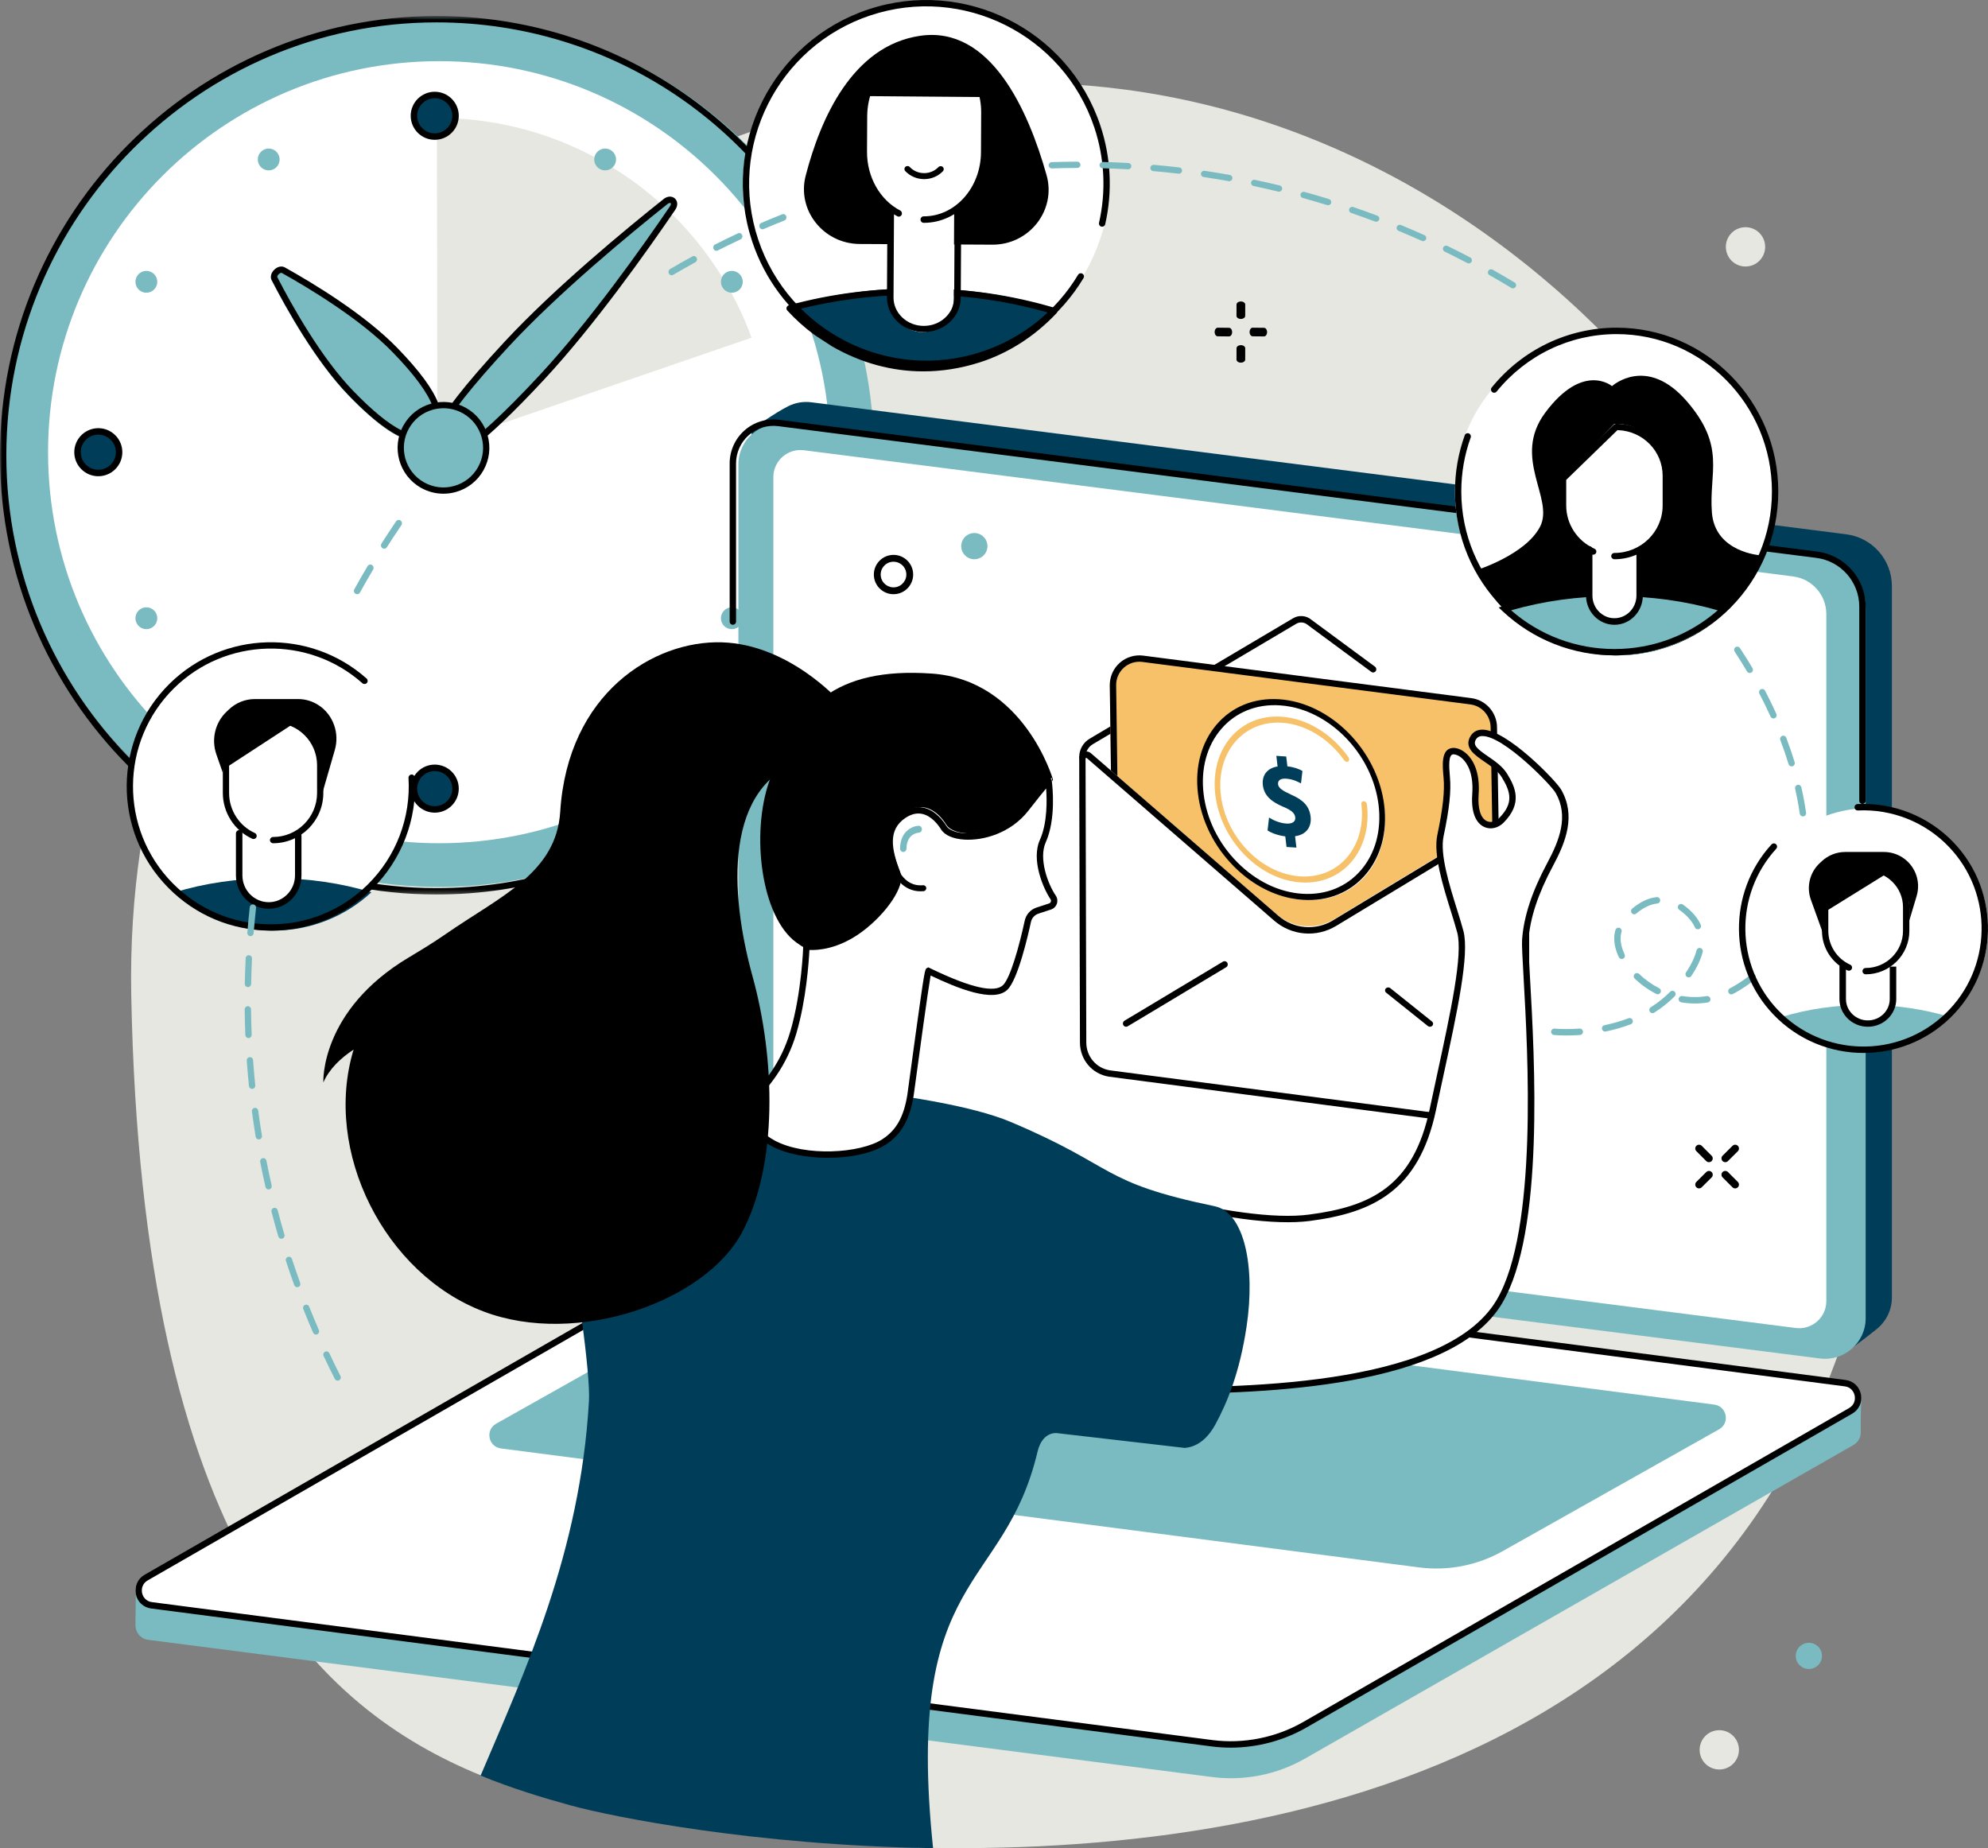
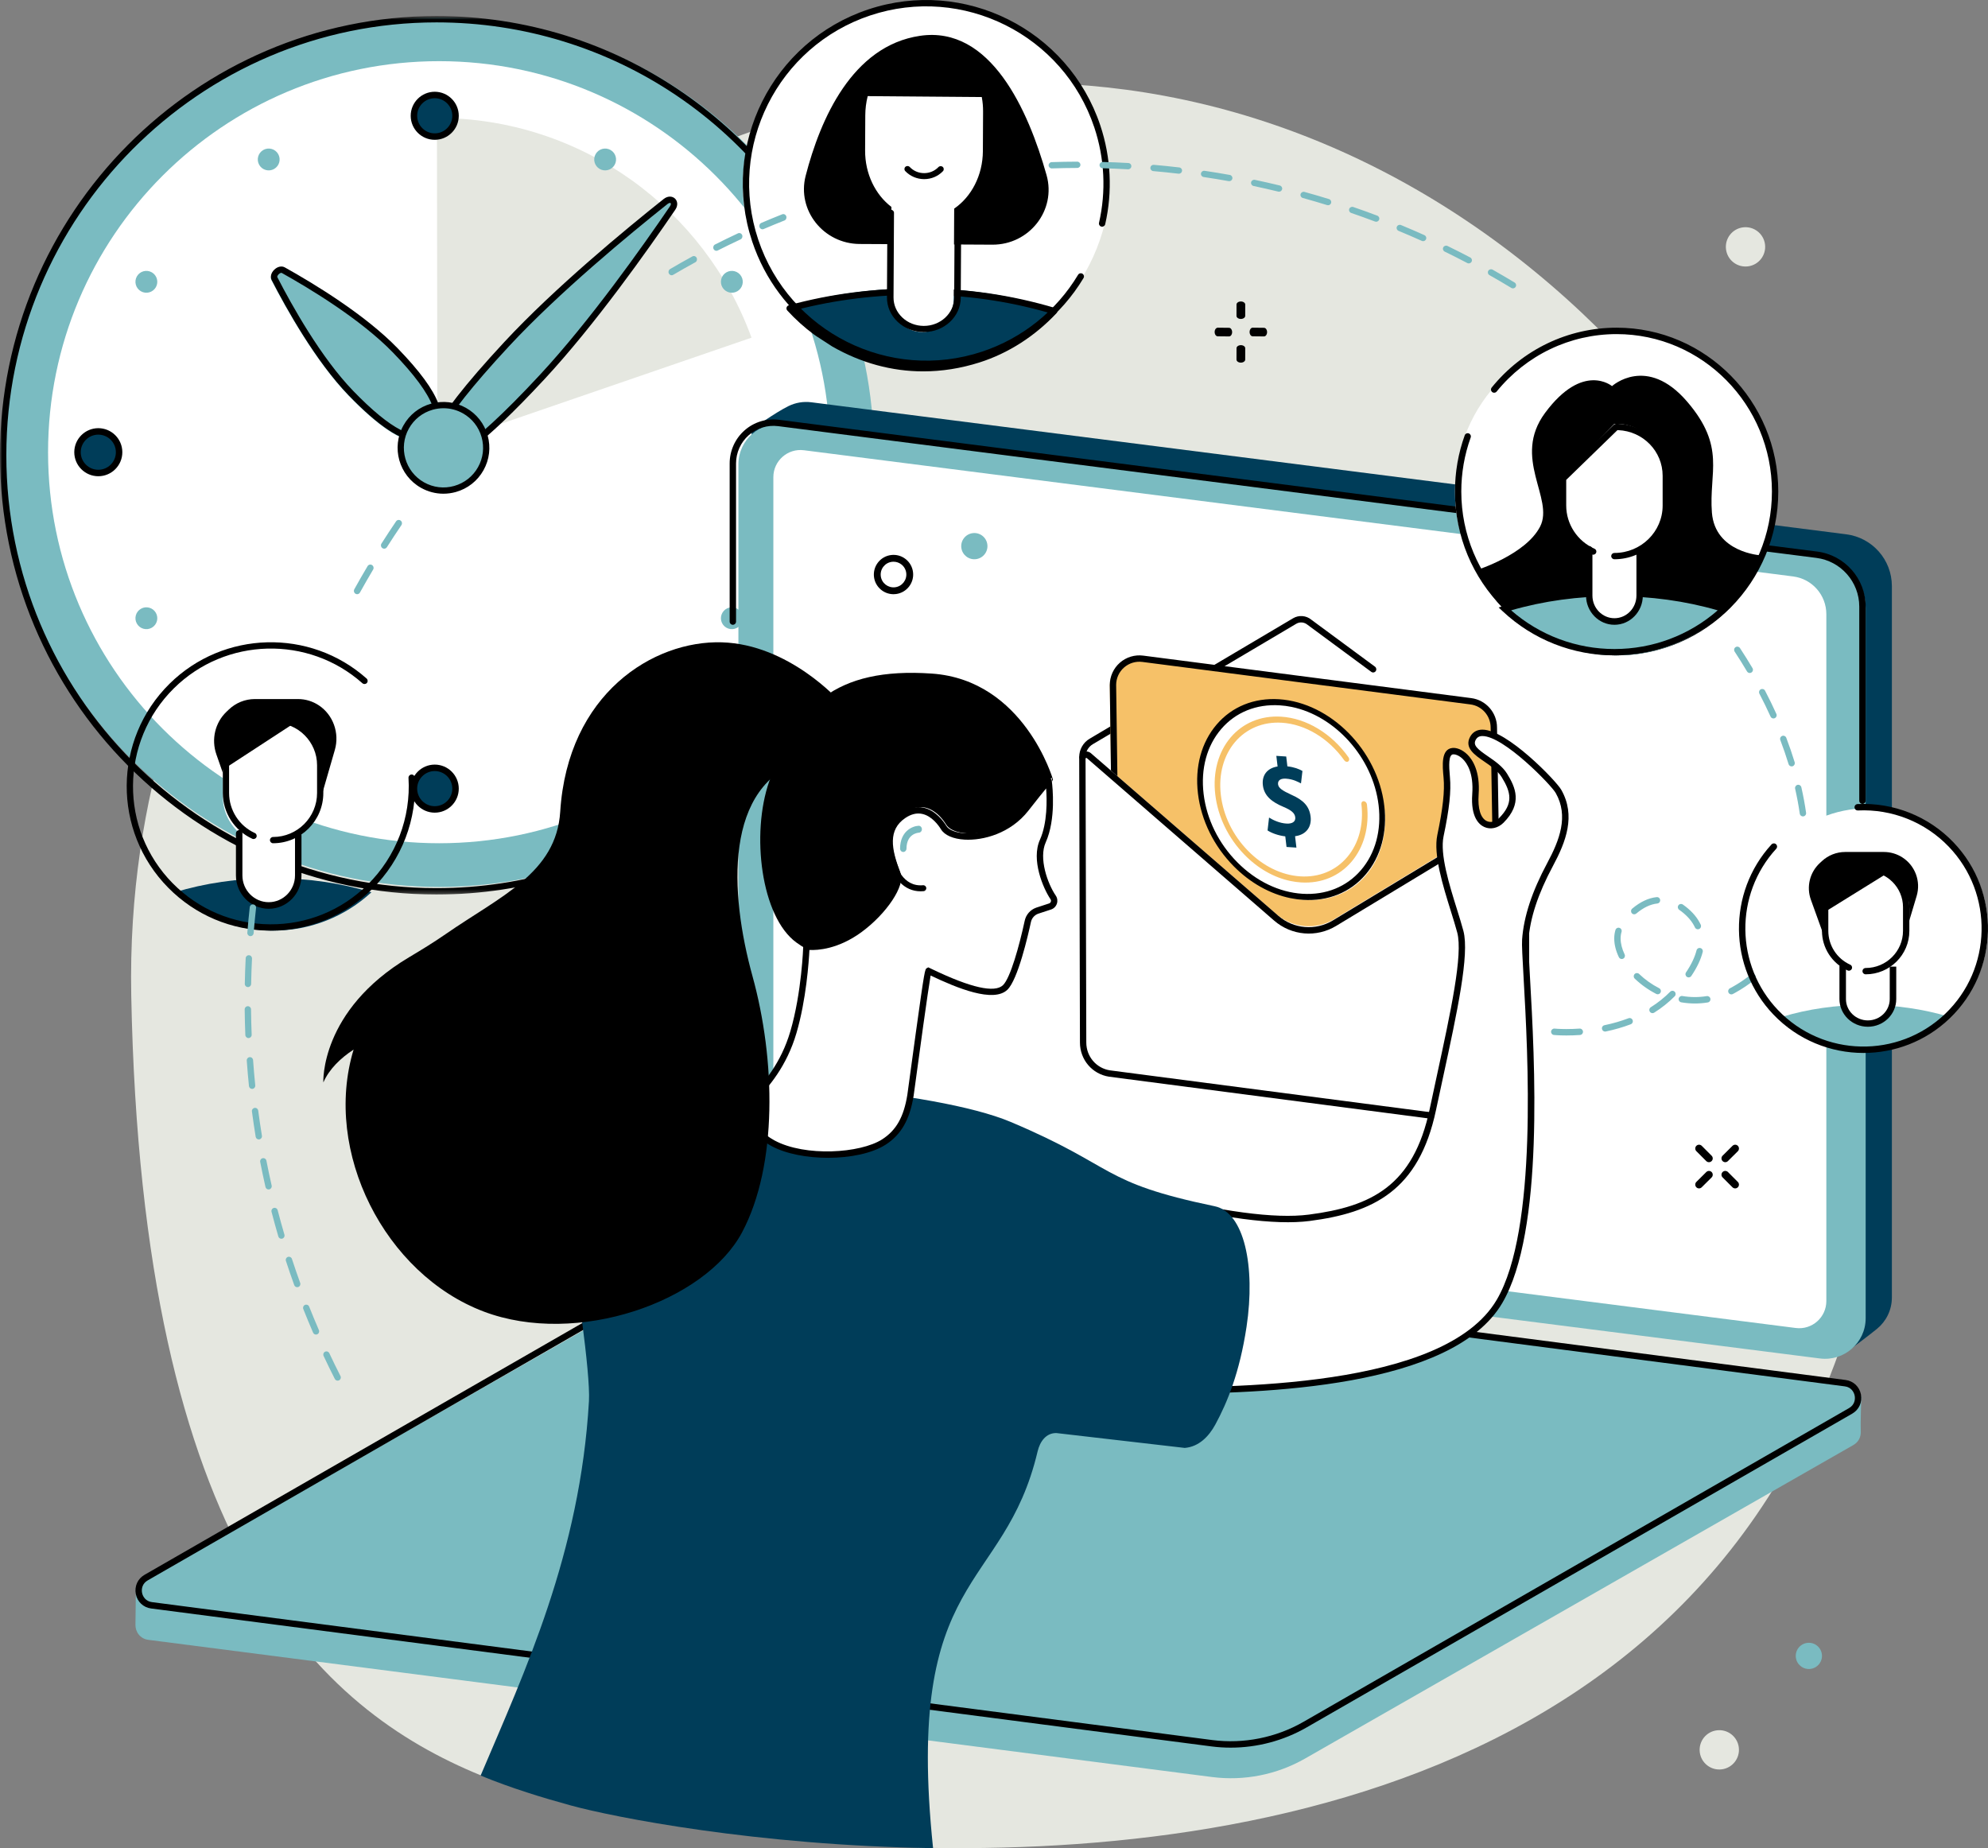
<svg xmlns="http://www.w3.org/2000/svg" xmlns:xlink="http://www.w3.org/1999/xlink" width="455" height="423" viewBox="0 0 455 423">
  <rect x="0" y="0" width="455" height="423" fill="#808080" stroke="none" />
  <defs>
    <path id="067v92lc3a" d="M0 0.666L192.545 0.666 192.545 201.735 0 201.735z" />
  </defs>
  <g fill="none" fill-rule="evenodd">
    <g>
      <g>
        <path fill="#E5E7E0" d="M266.54 21.943C173.293 4.581 102.265 69.496 97 74.468c-8.346 7.88-68.752 60.46-66.961 153.365 2.441 126.616 42.995 163.37 80.093 178.545 7.029 2.876 33.934 1.705 43.53 3.308 15.39 2.572 34.54 12.857 59.397 13.26 85.605 1.39 206.495-23.491 219.094-167.032C441.87 145.23 366.78 40.608 266.54 21.944" transform="translate(-218 -3159) translate(218 3159)" />
        <path fill="#7ABBC1" d="M200 103.5c0 54.953-44.547 99.5-99.5 99.5C45.548 203 1 158.453 1 103.5S45.548 4 100.5 4c54.953 0 99.5 44.547 99.5 99.5" transform="translate(-218 -3159) translate(218 3159)" />
        <g transform="translate(-218 -3159) translate(218 3159) translate(0 3)">
          <mask id="i2qipln9wb" fill="#fff">
            <use xlink:href="#067v92lc3a" />
          </mask>
          <path fill="#000" d="M99.911 201.735C44.82 201.735 0 156.635 0 101.2 0 45.765 44.82.666 99.91.666c20.26 0 39.77 6.069 56.417 17.55 16.257 11.212 28.762 26.812 36.164 45.114.15.373-.028.798-.398.95-.37.152-.794-.028-.945-.4-15.171-37.516-50.985-61.757-91.238-61.757C45.62 2.123 1.45 46.57 1.45 101.201c0 54.63 44.17 99.075 98.462 99.075 19.936 0 39.137-5.962 55.526-17.244.33-.227.78-.142 1.007.19.226.333.142.786-.19 1.013-16.63 11.448-36.113 17.5-56.343 17.5" mask="url(#i2qipln9wb)" />
        </g>
        <path fill="#FFF" d="M190 103.5c0 49.43-40.07 89.5-89.5 89.5S11 152.93 11 103.5 51.07 14 100.5 14 190 54.07 190 103.5" transform="translate(-218 -3159) translate(218 3159)" />
        <path fill="#000" d="M170.79 153c-.153 0-.306-.042-.442-.128-.361-.232-.457-.699-.213-1.042 2.796-3.929 5.271-8.098 7.357-12.393.183-.376.652-.542 1.049-.368.395.174.569.62.387.996-2.122 4.368-4.64 8.609-7.483 12.605-.152.215-.402.33-.656.33" transform="translate(-218 -3159) translate(218 3159)" />
        <path fill="#E5E7E0" d="M172 77.284C161.304 47.948 133.152 27 100.104 27l-.104.001.104 74.999L172 77.284z" transform="translate(-218 -3159) translate(218 3159)" />
        <path fill="#003D59" d="M104 26.5c0 2.485-2.015 4.5-4.5 4.5S95 28.985 95 26.5s2.015-4.5 4.5-4.5 4.5 2.015 4.5 4.5" transform="translate(-218 -3159) translate(218 3159)" />
        <path fill="#000" d="M99.5 22.48c-2.217 0-4.021 1.804-4.021 4.02 0 2.217 1.804 4.021 4.021 4.021 2.217 0 4.021-1.804 4.021-4.02 0-2.217-1.804-4.021-4.021-4.021m0 9.52c-3.033 0-5.5-2.466-5.5-5.5 0-3.033 2.467-5.5 5.5-5.5s5.5 2.467 5.5 5.5c0 3.034-2.467 5.5-5.5 5.5" transform="translate(-218 -3159) translate(218 3159)" />
        <path fill="#003D59" d="M104 180.5c0 2.485-2.015 4.5-4.5 4.5s-4.5-2.015-4.5-4.5 2.015-4.5 4.5-4.5 4.5 2.015 4.5 4.5" transform="translate(-218 -3159) translate(218 3159)" />
        <path fill="#000" d="M99.5 176.48c-2.217 0-4.021 1.804-4.021 4.02 0 2.218 1.804 4.021 4.021 4.021 2.217 0 4.021-1.803 4.021-4.02 0-2.217-1.804-4.021-4.021-4.021m0 9.52c-3.033 0-5.5-2.466-5.5-5.5 0-3.032 2.467-5.5 5.5-5.5s5.5 2.468 5.5 5.5c0 3.034-2.467 5.5-5.5 5.5" transform="translate(-218 -3159) translate(218 3159)" />
        <path fill="#003D59" d="M22.5 99c2.485 0 4.5 2.015 4.5 4.5s-2.015 4.5-4.5 4.5-4.5-2.015-4.5-4.5 2.015-4.5 4.5-4.5" transform="translate(-218 -3159) translate(218 3159)" />
        <path fill="#000" d="M22.5 99.48c-2.217 0-4.02 1.803-4.02 4.02 0 2.217 1.803 4.021 4.02 4.021 2.217 0 4.02-1.804 4.02-4.02 0-2.218-1.803-4.02-4.02-4.02m0 9.519c-3.033 0-5.5-2.467-5.5-5.5 0-3.032 2.467-5.5 5.5-5.5s5.5 2.468 5.5 5.5c0 3.033-2.467 5.5-5.5 5.5" transform="translate(-218 -3159) translate(218 3159)" />
        <path fill="#003D59" d="M177.5 99c2.485 0 4.5 2.015 4.5 4.5s-2.015 4.5-4.5 4.5-4.5-2.015-4.5-4.5 2.015-4.5 4.5-4.5" transform="translate(-218 -3159) translate(218 3159)" />
        <path fill="#000" d="M177.5 99.48c-2.217 0-4.021 1.803-4.021 4.02 0 2.217 1.804 4.021 4.021 4.021 2.217 0 4.021-1.804 4.021-4.02 0-2.218-1.804-4.02-4.021-4.02m0 9.519c-3.033 0-5.5-2.467-5.5-5.5 0-3.032 2.467-5.5 5.5-5.5s5.5 2.468 5.5 5.5c0 3.033-2.467 5.5-5.5 5.5" transform="translate(-218 -3159) translate(218 3159)" />
        <path fill="#7ABBC1" d="M63.665 35.25c.69 1.197.28 2.724-.915 3.415-1.196.69-2.725.28-3.415-.915-.69-1.196-.28-2.724.915-3.415 1.195-.69 2.724-.28 3.415.915M32.25 139.335c1.196-.69 2.725-.28 3.415.915.69 1.196.28 2.725-.915 3.415-1.196.69-2.724.28-3.415-.915-.69-1.195-.28-2.724.915-3.415M166.25 62.335c1.196-.69 2.725-.28 3.415.915.69 1.196.28 2.724-.915 3.415-1.196.69-2.725.28-3.415-.915-.69-1.196-.28-2.724.915-3.415M34.75 62.335c1.196.69 1.605 2.22.915 3.415-.691 1.195-2.22 1.605-3.415.915-1.195-.69-1.605-2.22-.915-3.415.69-1.195 2.218-1.605 3.415-.915M168.75 139.335c1.196.691 1.605 2.22.915 3.415-.691 1.195-2.22 1.605-3.415.915-1.195-.69-1.605-2.22-.915-3.415.69-1.196 2.218-1.605 3.415-.915M59.335 169.25c.691-1.196 2.22-1.605 3.415-.915 1.195.691 1.605 2.22.915 3.415-.69 1.195-2.22 1.605-3.415.915-1.196-.69-1.605-2.219-.915-3.415M136.336 35.25c.69-1.195 2.218-1.605 3.414-.915 1.195.69 1.605 2.22.915 3.415-.69 1.195-2.219 1.605-3.415.915-1.196-.69-1.605-2.218-.914-3.415M136.336 171.25c.69-1.196 2.218-1.605 3.414-.914 1.195.69 1.605 2.219.915 3.413-.69 1.197-2.219 1.606-3.415.916-1.196-.69-1.605-2.219-.914-3.415M123.586 86.86c-16.252 17.49-22.614 20.663-24.886 18.576-2.271-2.088.407-8.645 16.66-26.136 11.618-12.503 28.186-26.142 36.692-32.903 1.299-1.033 2.558.124 1.626 1.493-6.11 8.966-18.475 26.467-30.092 38.97" transform="translate(-218 -3159) translate(218 3159)" />
        <path fill="#000" d="M153.328 46.443c-.134 0-.325.07-.533.236-8.654 6.884-24.877 20.27-36.296 32.567-17.489 18.837-17.88 23.691-16.556 24.909 1.324 1.216 6.156.449 23.648-18.388 11.415-12.294 23.547-29.444 29.763-38.574.225-.33.237-.603.131-.7-.035-.033-.088-.05-.157-.05M101.001 106c-.913 0-1.548-.332-2.041-.785-2.146-1.975-2.213-6.822 16.475-26.947 11.483-12.367 27.77-25.806 36.455-32.716 1.003-.797 2.018-.635 2.58-.118.56.516.805 1.51.084 2.569-6.239 9.163-18.419 26.38-29.9 38.743l-.531-.49.532.49C110.257 102.253 104.066 106 101 106" transform="translate(-218 -3159) translate(218 3159)" />
        <path fill="#7ABBC1" d="M90.115 80.723c10.634 10.984 11.285 16.246 8.44 18.968-2.847 2.722-8.11 1.875-18.745-9.109C72.21 82.73 65.375 70.435 62.096 64.06c-.501-.973 1.077-2.483 2.036-1.949 6.284 3.502 18.382 10.76 25.983 18.612" transform="translate(-218 -3159) translate(218 3159)" />
        <path fill="#000" d="M64.395 62.448c-.145 0-.39.107-.603.311-.263.253-.38.557-.322.672 3.314 6.446 9.979 18.4 17.38 26.05 8.576 8.863 14.46 11.886 17.491 8.986 1.35-1.292 1.562-3.104.648-5.54-1.17-3.122-4.2-7.224-9.006-12.19-7.401-7.65-19.156-14.73-25.504-18.272-.021-.01-.05-.017-.084-.017M95.642 101c-3.803 0-9.036-3.483-15.84-10.516-7.531-7.783-14.276-19.877-17.627-26.394-.375-.73-.136-1.66.609-2.373.744-.713 1.689-.914 2.407-.514 6.418 3.58 18.31 10.747 25.84 18.53 5.014 5.182 8.063 9.332 9.321 12.688 1.123 2.992.785 5.378-1.002 7.089-1.037.992-2.27 1.49-3.708 1.49" transform="translate(-218 -3159) translate(218 3159)" />
        <path fill="#7ABBC1" d="M106.147 94.216c4.575 2.567 6.203 8.356 3.637 12.931-2.567 4.575-8.356 6.203-12.931 3.637-4.575-2.567-6.203-8.356-3.637-12.931 2.566-4.575 8.356-6.203 12.931-3.637" transform="translate(-218 -3159) translate(218 3159)" />
        <path fill="#000" d="M101.51 93.435c-.824 0-1.653.113-2.468.341-2.33.657-4.266 2.18-5.45 4.29-2.446 4.358-.89 9.893 3.47 12.338 2.11 1.184 4.559 1.475 6.889.82 2.33-.656 4.267-2.18 5.452-4.29 1.185-2.111 1.476-4.557.82-6.888-.655-2.33-2.18-4.265-4.291-5.449-1.374-.77-2.89-1.162-4.422-1.162M101.481 113c-1.776 0-3.53-.454-5.121-1.346-5.049-2.832-6.852-9.242-4.019-14.289 1.37-2.445 3.614-4.209 6.313-4.968 2.7-.76 5.534-.422 7.98.95 2.444 1.372 4.21 3.614 4.97 6.312.758 2.699.421 5.532-.951 7.976-1.372 2.445-3.614 4.21-6.314 4.97-.943.265-1.904.395-2.858.395" transform="translate(-218 -3159) translate(218 3159)" />
        <path fill="#003D59" d="M423.25 309l-237.556-33.05c-5.965-.761-10.435-5.838-10.435-11.853L172 98.334s5.415-3.904 8.485-5.401c1.56-.762 3.36-1.096 5.23-.857l236.85 30.216c5.966.762 10.435 5.84 10.435 11.854v162.81c0 2.913-1.331 5.481-3.39 7.174-1.895 1.56-6.36 4.87-6.36 4.87" transform="translate(-218 -3159) translate(218 3159)" />
        <path fill="#7ABBC1" d="M416.533 310.924l-237.088-30.183c-5.97-.76-10.445-5.832-10.445-11.84V106.277c0-5.589 4.914-9.908 10.467-9.201l237.089 30.182c5.97.76 10.444 5.832 10.444 11.84v162.625c0 5.589-4.913 9.908-10.467 9.201" transform="translate(-218 -3159) translate(218 3159)" />
        <path fill="#000" d="M426.268 184c-.404 0-.732-.328-.732-.731v-44.434c0-5.639-4.22-10.43-9.817-11.143l-41.08-5.235c-.4-.051-.684-.417-.633-.818.052-.402.417-.686.819-.632l41.08 5.235c6.324.805 11.095 6.22 11.095 12.593v44.434c0 .403-.328.731-.732.731M167.73 143c-.403 0-.73-.328-.73-.734v-36.198c0-2.891 1.238-5.646 3.398-7.557 2.159-1.91 5.035-2.796 7.888-2.43l186.076 23.846c.4.051.684.42.632.82-.051.403-.42.686-.816.636L178.102 97.537c-2.44-.312-4.895.444-6.739 2.076-1.845 1.633-2.903 3.985-2.903 6.455v36.198c0 .406-.327.734-.73.734" transform="translate(-218 -3159) translate(218 3159)" />
        <path fill="#FFF" d="M411.009 303.95l-226.412-28.887c-4.343-.553-7.597-4.25-7.597-8.63V109.21c0-3.74 3.282-6.632 6.992-6.16l226.411 28.887c4.343.553 7.597 4.25 7.597 8.63V297.79c0 3.74-3.282 6.632-6.991 6.16" transform="translate(-218 -3159) translate(218 3159)" />
        <path fill="#7ABBC1" d="M277.397 406.723l-243.44-31.398c-1.906-.244-2.981-1.84-2.957-3.435.018-1.1.107-8.85.107-8.85l128.72-73.593c6.449-3.684 14.793-5.107 22.16-4.164l240.366 31.01c1.446.187 2.686 1.126 3.26 2.468l.387.905s-.207 6.463-.123 7.972c.066 1.18-.465 2.4-1.703 3.106L298.687 402.5c-6.45 3.685-13.923 5.167-21.29 4.223" transform="translate(-218 -3159) translate(218 3159)" />
-         <path fill="#FFF" d="M276.939 398.723L33.96 367.303c-3.225-.414-4.074-4.696-1.25-6.312l125.024-71.48c6.46-3.693 13.947-5.179 21.326-4.234l242.979 31.42c3.224.415 4.073 4.697 1.25 6.311l-125.025 71.48c-6.46 3.694-13.947 5.18-21.326 4.235" transform="translate(-218 -3159) translate(218 3159)" />
        <path fill="#000" d="M277.475 398.262c7.168.925 14.57-.555 20.844-4.164l124.879-71.818c1.224-.703 1.467-1.929 1.288-2.84-.18-.913-.87-1.952-2.267-2.132l-242.694-31.57c-7.168-.923-14.57.556-20.845 4.164L33.802 361.72c-1.224.703-1.467 1.93-1.288 2.841.18.913.87 1.952 2.267 2.132l242.694 31.569zm4.196 1.738c-1.464 0-2.927-.092-4.383-.28h-.001L34.595 368.15c-1.784-.229-3.163-1.526-3.513-3.302-.35-1.777.433-3.506 1.995-4.404l124.879-71.819c6.548-3.766 14.275-5.31 21.756-4.345l242.693 31.57c1.783.23 3.163 1.526 3.513 3.303.35 1.777-.434 3.505-1.997 4.404l-124.876 71.818C293.77 398.41 287.73 400 281.67 400z" transform="translate(-218 -3159) translate(218 3159)" />
        <path fill="#7ABBC1" d="M324.83 358.751L114.668 331.52c-2.906-.371-3.67-4.21-1.126-5.656l49.415-27.82c5.82-3.31 12.565-4.643 19.212-3.796l210.164 27.234c2.905.37 3.67 4.208 1.126 5.654l-49.415 27.822c-5.821 3.31-12.565 4.64-19.214 3.793" transform="translate(-218 -3159) translate(218 3159)" />
        <path fill="#FFF" d="M247 210.307V173.54c.02-1.447.791-2.781 2.037-3.514l46.882-27.617c1.077-.635 2.433-.522 3.392.279l14.688 10.788 27.786 19.975L342 228l-95-17.693z" transform="translate(-218 -3159) translate(218 3159)" />
        <path fill="#000" d="M247.723 174c-.399 0-.723-.326-.723-.729 0-1.718.913-3.325 2.38-4.194l46.571-27.571c1.327-.786 3.015-.646 4.198.348l14.555 10.741c.322.238.392.695.156 1.02-.235.325-.688.395-1.01.158l-14.59-10.77c-.752-.63-1.773-.714-2.577-.238l-46.572 27.57c-1.027.608-1.666 1.734-1.666 2.936 0 .403-.323.729-.722.729" transform="translate(-218 -3159) translate(218 3159)" />
        <path fill="#F6C168" d="M343 247l-87.908-10.855L254 156.998c.011-3.622 3.228-6.412 6.856-5.947l75.482 9.682c3.03.389 5.296 2.943 5.296 5.966L343 247z" transform="translate(-218 -3159) translate(218 3159)" />
        <path fill="#000" d="M256.535 235.623l85.979 10.724-1.346-79.836c0-2.674-1.99-4.941-4.631-5.283l-75.082-9.726c-1.513-.196-3.037.268-4.185 1.273-1.147 1.005-1.807 2.456-1.812 3.981l1.077 78.867zM344 248l-88.905-11.088L254 156.763c.006-1.955.848-3.805 2.31-5.085 1.462-1.281 3.407-1.87 5.332-1.622l75.082 9.726c3.365.436 5.903 3.324 5.903 6.717L344 248z" transform="translate(-218 -3159) translate(218 3159)" />
        <path fill="#FFF" d="M349 257l-94.833-12.397c-3.444-.534-5.988-3.525-5.998-7.047L248 172.911c0-.777.9-1.196 1.483-.69l42.634 37c3.72 3.231 9.068 3.692 13.276 1.145l43.584-26.378L349 257z" transform="translate(-218 -3159) translate(218 3159)" />
        <path fill="#000" d="M248.633 173.469c-.029 0-.056.008-.077.018-.048.022-.104.068-.104.163l.171 64.97c.008 3.2 2.285 5.875 5.414 6.36l94.51 12.349-.022-71.251-42.722 25.847c-4.505 2.725-10.21 2.234-14.194-1.223l-42.864-37.188c-.038-.033-.077-.045-.112-.045zM350 259l-96.166-12.567c-3.858-.598-6.653-3.88-6.663-7.809L247 173.652c0-.653.364-1.227.95-1.499.584-.271 1.253-.178 1.742.247l42.863 37.188c3.51 3.047 8.535 3.478 12.502 1.077l44.92-27.177L350 259z" transform="translate(-218 -3159) translate(218 3159)" />
-         <path fill="#000" d="M257.733 235c-.25 0-.493-.13-.63-.364-.207-.352-.092-.807.257-1.016l22.535-13.517c.347-.207.796-.092 1.002.26.207.353.092.807-.256 1.016l-22.535 13.517c-.117.07-.245.104-.373.104M327.273 235c-.166 0-.334-.054-.47-.163l-9.547-7.635c-.306-.244-.343-.675-.082-.962.26-.287.719-.321 1.024-.077l9.546 7.635c.306.244.343.675.082.962-.143.159-.347.24-.553.24" transform="translate(-218 -3159) translate(218 3159)" />
        <path fill="#FFF" d="M262.624 273.645c11.946 3.05 27.393 6.212 37.07 4.956 14.419-1.873 24.34-6.747 28.138-24.671 3.798-17.925 7.858-34.52 6.26-40.566-1.598-6.048-5.71-16.299-4.526-21.921 1.185-5.623 1.752-9.915 1.433-13.293-.317-3.38-.305-5.816 1.378-5.976 1.681-.16 5.711 2.19 5.158 9.843-.54 7.448 3.742 8.111 5.88 5.963 3.86-3.878 2.758-6.953.704-10.285-2.321-3.767-8.919-5.174-7.16-8.447 3.051-5.678 18.137 9.728 19.484 12.097 3.16 5.554.99 11.275-1.897 16.663-2.886 5.389-5.244 11.319-5.66 17.202-.416 5.884 5.904 62.382-5.874 82.465-13.588 23.17-74.486 20.044-88.48 20.314-12.443.24-1.31-46.746 8.092-44.344" transform="translate(-218 -3159) translate(218 3159)" />
        <path fill="#000" d="M256.797 317.504c1.071 0 2.273.006 3.569.013 21.017.105 70.23.357 82.198-20.02 9.424-16.049 7.123-56.519 6.141-73.8-.254-4.483-.422-7.444-.338-8.638.372-5.268 2.261-11.011 5.773-17.558 2.78-5.182 4.937-10.708 1.915-16.012-1.056-1.853-11.89-13.023-16.764-13.023h-.038c-.71.01-1.186.285-1.5.868-.661 1.226.345 2.09 2.796 3.77 1.565 1.074 3.338 2.289 4.376 3.972 1.921 3.111 3.6 6.8-.81 11.227-1.246 1.249-2.981 1.63-4.42.97-1.187-.546-3.12-2.246-2.737-7.526.348-4.791-1.196-7.073-2.148-8.006-.953-.935-1.854-1.124-2.237-1.089-1.058.1-.974 2.557-.725 5.198.304 3.233-.13 7.29-1.454 13.56-.867 4.112 1.31 11.089 3.06 16.695.562 1.802 1.094 3.503 1.48 4.965 1.427 5.39-1.403 18.462-4.68 33.598-.529 2.442-1.069 4.934-1.603 7.453-3.908 18.422-14.38 23.45-28.9 25.333-7.903 1.025-20.53-.654-37.53-4.989-1.502-.384-3.022 1.018-4.03 2.262-6.047 7.45-11.262 30.45-7.438 38.324.808 1.662 1.928 2.472 3.422 2.472h.08c.724-.014 1.58-.02 2.542-.02m9.03 1.497c-1.977 0-3.808-.009-5.468-.017-2.449-.013-4.564-.023-6.075.006-2.122.044-3.778-1.1-4.846-3.296-4.09-8.422 1.202-31.985 7.618-39.892 1.86-2.291 3.717-3.218 5.527-2.757 16.82 4.29 29.263 5.958 36.98 4.955 14.3-1.853 23.916-6.546 27.658-24.183.535-2.521 1.075-5.016 1.603-7.459 3.238-14.951 6.034-27.864 4.698-32.911-.38-1.43-.906-3.117-1.463-4.902-1.8-5.77-4.042-12.95-3.095-17.437 1.273-6.037 1.714-10.083 1.428-13.12-.26-2.76-.616-6.542 2.043-6.795.828-.08 2.15.276 3.399 1.5 1.131 1.112 2.973 3.78 2.582 9.162-.232 3.21.456 5.428 1.886 6.084.878.403 1.969.139 2.779-.672 3.33-3.342 2.781-5.888.602-9.418-.876-1.42-2.513-2.542-3.958-3.532-2.269-1.554-4.614-3.162-3.26-5.68.569-1.055 1.527-1.621 2.77-1.636h.049c5.591 0 16.855 11.68 18.042 13.762 3.374 5.924 1.082 11.88-1.898 17.433-3.412 6.36-5.244 11.911-5.603 16.969-.077 1.1.097 4.183.34 8.45 1.073 18.889 3.308 58.194-6.342 74.627C332.397 317.697 289.17 319 265.827 319" transform="translate(-218 -3159) translate(218 3159)" />
        <path fill="#003D59" d="M130.677 413.238c9.66 2.652 42.354 9.154 82.878 9.762-6.642-63.67 16.217-58.237 23.923-90.792.54-2.283 1.93-4.232 4.279-4.214l29.4 3.403c3.196-.262 5.492-2.568 7.018-5.384 2.718-5.015 5.546-11.874 7.124-22.331 2.09-13.852-.535-26.194-7.274-27.596-26.608-5.539-22.113-8.928-46.722-19.307-17.23-7.267-66.497-11.19-82.242-7.166-22.374 5.72-19.823 25.102-18.239 35.917.814 5.553 4.354 28.525 3.973 35.16-2.004 34.841-14.74 61.988-24.795 85.7 7.113 2.92 14.104 5.042 20.677 6.848" transform="translate(-218 -3159) translate(218 3159)" />
        <path fill="#000" d="M241 178.418s-6.553-22.773-27.729-24.25c-22.165-1.544-31.24 7.592-37.217 24.672-4.196 11.992-1.886 30.995 6.22 36.886 11.696 8.498 23.658 1.7 23.658 1.7l31.766-32.261 3.302-6.747z" transform="translate(-218 -3159) translate(218 3159)" />
        <path fill="#FFF" d="M240.723 178.069s1.153 8.213-1.338 13.737c-1.858 4.12.555 10.306 2.376 12.976.51.747.168 1.776-.684 2.078l-2.976.973c-1.105.392-1.928 1.327-2.175 2.474-.857 3.985-3.09 13.17-5.21 15.206-3.476 3.337-15.165-2.618-17.692-3.806-.26-.123-4.127 28.65-4.127 28.65-.834 5.162-2.643 8.51-6.121 10.741-7.755 4.977-29.97 3.957-30.182-6.23-.03-1.409-1.184-2.522-.194-3.522 3.764-3.806 7.453-8.478 9.526-15.518 2.683-9.118 2.998-19.745 2.998-19.745s5.61.955 12.225-3.874c5.725-4.178 9.705-10.415 8.786-12.764-2.102-5.374-3.244-10.424 1.36-13.55 4.405-2.988 7.784.429 9.26 2.834 2.034 3.31 13.108 3.084 18.937-4.38 5.83-7.465 5.231-6.28 5.231-6.28" transform="translate(-218 -3159) translate(218 3159)" />
        <path fill="#000" d="M185.256 217.428c-.133 2.618-.728 11.4-2.975 19.039-2.218 7.54-6.32 12.368-9.645 15.733-.275.277-.234.512.04 1.317.164.482.35 1.027.364 1.656.049 2.408 1.483 4.384 4.262 5.871 6.975 3.735 19.571 2.957 24.608-.275 3.215-2.065 4.937-5.11 5.756-10.18.007-.052.96-7.144 1.936-14.165 2.026-14.564 2.084-14.595 2.53-14.84l.324-.177.337.157.606.29c8.823 4.234 14.26 5.453 16.16 3.628 1.675-1.609 3.724-8.949 4.97-14.744.3-1.396 1.282-2.515 2.63-2.992l2.972-.974c.174-.062.32-.212.384-.406.061-.19.033-.392-.079-.556-1.681-2.465-4.484-9.034-2.422-13.61 1.734-3.849 1.61-9.169 1.42-11.741-.715.854-1.944 2.373-4.054 5.077-4.12 5.276-10.436 6.874-14.598 6.639-2.61-.147-4.58-1.005-5.408-2.352-.554-.903-2.084-3.056-4.308-3.536-1.248-.27-2.55.047-3.866.94-3.942 2.676-3.285 6.972-1.083 12.6 1.111 2.845-3.168 9.3-8.979 13.545-5.345 3.903-10.048 4.144-11.882 4.056M189.498 265c-4.747 0-9.544-.883-12.88-2.67-3.23-1.73-4.97-4.194-5.031-7.127-.008-.401-.143-.796-.286-1.215-.268-.787-.635-1.864.303-2.814 3.206-3.243 7.158-7.893 9.284-15.119 2.61-8.872 2.947-19.34 2.95-19.444l.026-.837.821.14c.054.01 5.38.821 11.598-3.72 5.819-4.25 9.156-10.108 8.481-11.834-2.124-5.433-3.399-10.931 1.621-14.34 1.656-1.124 3.334-1.514 4.988-1.157 2.77.598 4.586 3.133 5.238 4.196.558.908 2.187 1.545 4.254 1.662 4.102.228 9.84-1.56 13.371-6.084 5.422-6.948 5.48-6.914 6.17-6.474.219.138.373.409.337.719.146 1.149.977 8.63-1.406 13.918-1.632 3.622.407 9.414 2.298 12.187.368.541.463 1.209.26 1.832-.204.627-.677 1.113-1.296 1.333l-2.973.973c-.851.302-1.484 1.022-1.677 1.92-.657 3.05-2.982 13.18-5.385 15.488-3.18 3.055-11.493-.357-17.571-3.26-.616 3.548-2.584 17.812-3.89 27.53-.884 5.467-2.86 8.912-6.41 11.192-3.107 1.995-8.122 3.005-13.195 3.005" transform="translate(-218 -3159) translate(218 3159)" />
        <path fill="#000" d="M210.71 204c-3.738 0-6.522-2.936-7.693-8.17-.083-.367.148-.73.513-.813.37-.083.73.148.812.515.631 2.82 2.369 7.492 6.918 7.08.37-.032.703.243.737.617.034.375-.241.706-.615.74-.227.02-.45.031-.672.031" transform="translate(-218 -3159) translate(218 3159)" />
        <path fill="#7ABBC1" d="M206.735 195h-.008c-.406-.005-.731-.364-.727-.8.042-3.939 2.785-5.123 4.229-5.199.403-.025.75.316.77.753.02.435-.29.806-.694.829-.29.02-2.8.282-2.835 3.634-.005.435-.333.783-.735.783" transform="translate(-218 -3159) translate(218 3159)" />
        <path fill="#000" d="M184.187 173.863L192 160.36s-11.418-12.885-26.787-13.346c-15.653-.469-35.278 11.725-36.994 38.766-.891 14.05-13.635 19.293-26.26 28.044-2.709 1.877-5.523 3.595-8.354 5.283-20.432 12.182-19.6 28.637-19.6 28.637 1.36-3.097 3.965-5.572 6.925-7.52-7.09 23.4 7.17 51.388 29.75 59.95 21.365 8.103 50.706-2.224 59.156-18.112 8.203-15.422 7.654-39.561 2.392-58.627-5.262-19.066-6.697-43.85 11.959-49.57" transform="translate(-218 -3159) translate(218 3159)" />
-         <path fill="#FFF" d="M30 180c0-17.673 14.326-32 32-32s32 14.327 32 32c0 17.675-14.326 32-32 32s-32-14.325-32-32" transform="translate(-218 -3159) translate(218 3159)" />
        <path fill="#003D59" d="M40 204.226C45.873 209.66 53.787 213 62.5 213s16.626-3.339 22.5-8.774C78.205 202.16 70.571 201 62.5 201c-8.072 0-15.706 1.161-22.5 3.226" transform="translate(-218 -3159) translate(218 3159)" />
        <path fill="#000" d="M72.978 161.443c-1.416-.942-3.065-1.443-4.749-1.443h-9.915c-2.213 0-4.345.865-5.968 2.421l-.543.522c-2.577 2.47-3.476 6.293-2.283 9.71L52.78 182l20.903-.136 2.95-10.213c1.116-3.864-.374-8.025-3.655-10.208" transform="translate(-218 -3159) translate(218 3159)" />
        <path fill="#FFF" d="M66.736 166.063l-.14-.063L51 176.172v6.135c0 3.509 1.634 6.632 4.176 8.655v9.347c0 3.695 2.983 6.691 6.662 6.691 3.68 0 6.663-2.996 6.663-6.691v-9.106c2.725-2.01 4.499-5.241 4.499-8.896V175.8c0-4.334-2.57-8.064-6.264-9.738" transform="translate(-218 -3159) translate(218 3159)" />
        <path fill="#000" d="M62.5 193c-.395 0-.715-.321-.715-.716 0-.396.32-.716.715-.716 5.552 0 10.068-4.518 10.068-10.071v-6.354c0-5.355-4.354-9.711-9.707-9.711H52.432v16.065c0 3.939 2.316 7.54 5.901 9.171.36.164.518.589.355.949-.164.359-.589.52-.948.355-4.094-1.865-6.74-5.977-6.74-10.475v-16.781c0-.396.32-.716.716-.716h11.145C69.003 164 74 168.999 74 175.143v6.354C74 187.84 68.84 193 62.5 193" transform="translate(-218 -3159) translate(218 3159)" />
        <path fill="#000" d="M61.999 213l-.23-.001c-8.818-.06-17.083-3.55-23.274-9.828-12.783-12.957-12.64-33.899.316-46.682 12.344-12.178 32.152-12.7 45.094-1.188.298.265.325.721.06 1.019-.265.297-.72.324-1.018.06-12.376-11.008-31.318-10.509-43.121 1.136-12.391 12.225-12.527 32.25-.305 44.642 5.923 6.002 13.825 9.34 22.257 9.398 8.43.074 16.38-3.173 22.382-9.095 6.496-6.407 9.899-15.31 9.336-24.426-.023-.398.28-.74.677-.765.397-.029.74.278.764.676.588 9.531-2.971 18.842-9.763 25.543C78.952 209.627 70.73 213 61.999 213" transform="translate(-218 -3159) translate(218 3159)" />
        <path fill="#000" d="M61.5 208c-4.136 0-7.5-3.424-7.5-7.634v-9.613c0-.415.331-.753.74-.753.41 0 .74.338.74.753v9.613c0 3.378 2.7 6.126 6.02 6.126 3.319 0 6.019-2.748 6.019-6.126v-9.124c0-.416.331-.754.74-.754s.741.338.741.754v9.124c0 4.21-3.364 7.634-7.5 7.634" transform="translate(-218 -3159) translate(218 3159)" />
        <path fill="#FFF" d="M190.78 6.689c-16.607 9.58-24.875 29.588-18.777 48.455 2.773 8.577 8.105 15.634 14.89 20.625.184.135.373.264.564.388l3.57 2.304c9.864 5.611 21.986 7.257 33.678 3.557 22.053-6.977 34.558-32.76 27.161-52.142-5.774-15.132-12.269-20.778-24.297-25.958-18.37-7.911-36.79 2.77-36.79 2.77" transform="translate(-218 -3159) translate(218 3159)" />
        <path fill="#003D59" d="M210.794 66.002c-10.6-.058-20.677 1.36-29.794 3.95 1.811 2.051 3.8 3.907 5.937 5.545.182.14.37.274.56.401l3.537 2.38c9.776 5.797 21.233 7.496 32.82 3.676 6.707-2.213 12.518-6.259 17.146-11.376-9.353-2.877-19.211-4.517-30.206-4.576" transform="translate(-218 -3159) translate(218 3159)" />
        <path fill="#000" d="M182.102 70.964c1.561 1.61 3.26 3.095 5.057 4.425.172.127.349.248.527.364l3.57 2.318c10.152 5.807 21.399 7.021 32.49 3.493 5.97-1.9 11.534-5.352 16.158-10.016-9.463-2.698-19-4.037-29.115-4.09-9.919-.048-19.586 1.129-28.687 3.506M211.298 85c-7.162 0-14.2-1.907-20.807-5.688l-3.604-2.338c-.205-.132-.405-.27-.602-.415-2.197-1.625-4.246-3.473-6.094-5.492-.172-.188-.233-.45-.162-.693.07-.245.263-.433.508-.5 9.574-2.624 19.742-3.926 30.26-3.872 10.667.055 20.702 1.523 30.68 4.485.243.072.431.264.497.507.067.244.002.504-.171.689-4.951 5.281-11.04 9.178-17.61 11.269C219.894 84.32 215.573 85 211.297 85M239.53 40.083C235.35 25.253 226.727 5.81 210.559 8.2c-15.512 2.293-22.81 19.048-26.164 32.03-2.04 7.9 4.08 15.57 12.36 15.612l30.362.157c8.468.044 14.678-7.884 12.413-15.917" transform="translate(-218 -3159) translate(218 3159)" />
        <path fill="#FFF" d="M224.72 22.317l-.02-.107-26.105-.21-.017.065c-.343 1.372-.53 2.818-.538 4.314l-.04 8.054c-.026 5.393 2.37 10.147 6.017 12.925l-.105 21.027c-.02 4.183 3.18 7.592 7.149 7.615 3.97.021 7.204-3.352 7.224-7.535l.103-20.718c3.91-2.683 6.54-7.568 6.567-13.165l.045-9.086c.005-1.09-.092-2.154-.28-3.179" transform="translate(-218 -3159) translate(218 3159)" />
        <path fill="#000" d="M211.446 76h-.045c-2.255-.012-4.372-.843-5.959-2.342-1.586-1.499-2.454-3.485-2.442-5.593l.109-19.365c.001-.389.348-.702.756-.7.415.002.75.318.748.707l-.107 19.365c-.011 1.733.702 3.365 2.006 4.597 1.304 1.232 3.043 1.915 4.897 1.924h.037c3.81 0 6.92-2.888 6.94-6.453l.109-19.44c.001-.388.336-.702.756-.7.415.002.751.319.749.708l-.109 19.44c-.024 4.338-3.81 7.852-8.445 7.852M211.512 41h-.03c-1.625-.008-3.19-.68-4.294-1.844-.264-.278-.248-.713.036-.972.283-.258.727-.243.991.035.854.901 2.016 1.4 3.274 1.407h.023c1.251 0 2.414-.492 3.277-1.385.267-.276.711-.286.993-.026.28.262.292.698.026.973-1.132 1.17-2.657 1.812-4.296 1.812" transform="translate(-218 -3159) translate(218 3159)" />
-         <path fill="#000" d="M211.466 51h-.072c-.396-.002-.716-.337-.714-.747.002-.408.323-.738.718-.738h.068c7.161 0 13.01-6.558 13.052-14.65l.046-9.108c.02-3.805-1.278-7.386-3.654-10.084-2.362-2.683-5.506-4.169-8.854-4.188h-.067c-7.415 0-13.47 6.788-13.512 15.164l-.041 8.074c-.03 5.768 2.952 11.049 7.596 13.457.353.183.497.629.32.997-.177.366-.608.515-.963.33-5.129-2.658-8.421-8.464-8.389-14.792l.04-8.073C197.088 17.45 203.787 10 211.99 10h.073c3.755.02 7.274 1.68 9.909 4.671 2.62 2.975 4.05 6.914 4.029 11.094l-.046 9.107C225.909 43.782 219.416 51 211.466 51" transform="translate(-218 -3159) translate(218 3159)" />
        <path fill="#000" d="M212.03 84c-17.584 0-34.008-11.138-39.87-28.714-7.325-21.968 4.587-45.8 26.553-53.125 21.968-7.327 45.798 4.586 53.123 26.554 2.439 7.313 2.824 15.131 1.115 22.608-.09.39-.477.635-.868.546-.39-.09-.635-.478-.546-.87 1.65-7.216 1.279-14.764-1.076-21.825-7.073-21.21-30.08-32.71-51.289-25.638-21.208 7.073-32.708 30.082-25.637 51.29 7.074 21.21 30.082 32.71 51.29 25.638 9.167-3.058 16.953-9.297 21.92-17.57.207-.345.652-.455.996-.249.343.206.455.652.249.995-5.147 8.57-13.211 15.033-22.707 18.2-4.391 1.464-8.859 2.16-13.253 2.16" transform="translate(-218 -3159) translate(218 3159)" />
        <path fill="#FFF" d="M333 112.5c0-20.16 16.341-36.5 36.501-36.5C389.66 76 406 92.34 406 112.5c0 20.159-16.34 36.5-36.499 36.5-20.16 0-36.501-16.341-36.501-36.5" transform="translate(-218 -3159) translate(218 3159)" />
        <path fill="#000" d="M370 150c-20.402 0-37-16.822-37-37.5 0-4.423.752-8.751 2.236-12.865.137-.382.553-.579.93-.439.377.139.571.561.433.943-1.425 3.952-2.147 8.11-2.147 12.361 0 19.867 15.946 36.03 35.549 36.03 19.6 0 35.547-16.163 35.547-36.03S389.602 76.47 370 76.47c-10.67 0-20.68 4.795-27.466 13.155-.255.314-.711.358-1.021.1-.311-.257-.355-.72-.1-1.034C348.475 79.991 358.894 75 370 75 390.402 75 407 91.822 407 112.5S390.402 150 370 150" transform="translate(-218 -3159) translate(218 3159)" />
-         <path fill="#7ABBC1" d="M345 139.763c6.526 6.342 15.318 10.237 25 10.237s18.474-3.895 25-10.237c-7.55-2.408-16.031-3.763-25-3.763-8.968 0-17.45 1.355-25 3.763" transform="translate(-218 -3159) translate(218 3159)" />
        <path fill="#FFF" d="M369.5 141c-3.037 0-5.5-2.568-5.5-5.738V106h11v29.262c0 3.17-2.462 5.738-5.5 5.738" transform="translate(-218 -3159) translate(218 3159)" />
        <path fill="#000" d="M391.808 117.303c-.717-9.215 3.27-14.967-5.668-25.38-9.254-10.78-17.195-3.55-17.195-3.55s-6.618-5.604-15.305 6.11c-7.666 10.339 2.152 19.602-1.148 26.038-3.3 6.437-14.492 9.947-14.492 9.947s3.587 7.314 8.035 10.532h47.208S403 130.176 403 127.104c0 0-10.475-.585-11.192-9.801" transform="translate(-218 -3159) translate(218 3159)" />
        <path fill="#7ABBC1" d="M345 139.763c6.526 6.342 15.318 10.237 25 10.237s18.474-3.895 25-10.237c-7.55-2.408-16.031-3.763-25-3.763-8.968 0-17.45 1.355-25 3.763" transform="translate(-218 -3159) translate(218 3159)" />
        <path fill="#000" d="M345.861 139.694c6.548 5.72 14.893 8.854 23.64 8.854s17.091-3.135 23.638-8.854c-7.432-2.152-15.378-3.241-23.638-3.241-8.263 0-16.208 1.089-23.64 3.24M369.501 150c-9.549 0-18.637-3.588-25.59-10.105l-.911-.854 1.197-.367c7.924-2.438 16.438-3.674 25.304-3.674 8.864 0 17.378 1.236 25.303 3.674l1.196.367-.91.854C388.135 146.412 379.047 150 369.5 150" transform="translate(-218 -3159) translate(218 3159)" />
        <path fill="#FFF" d="M369.886 97h-.394L358 108.866v6.507c0 4.345 2.287 8.136 5.688 10.187v10.64c0 3.204 2.529 5.8 5.648 5.8 3.119 0 5.646-2.596 5.646-5.8v-10.44c3.585-2 6.018-5.901 6.018-10.387v-6.956C381 102.112 376.023 97 369.886 97" transform="translate(-218 -3159) translate(218 3159)" />
        <path fill="#000" d="M369.5 143c-3.585 0-6.5-3.001-6.5-6.69v-10.558c0-.415.327-.752.731-.752.404 0 .732.337.732.752v10.558c0 2.86 2.26 5.186 5.037 5.186 2.778 0 5.036-2.327 5.036-5.186v-10.377c0-.415.328-.752.732-.752.404 0 .732.337.732.752v10.377c0 3.689-2.915 6.69-6.5 6.69" transform="translate(-218 -3159) translate(218 3159)" />
        <path fill="#000" d="M369.5 128c-.404 0-.732-.323-.732-.72 0-.398.328-.72.731-.72 6.085 0 11.035-4.866 11.035-10.847V108.9c0-5.615-4.466-10.206-10.168-10.45l-.175-.006-11.727 11.393v5.875c0 4.242 2.539 8.12 6.468 9.878.37.165.532.592.364.953-.168.362-.603.522-.971.356-4.45-1.992-7.325-6.383-7.325-11.187v-6.176c0-.192.077-.376.217-.51L369.38 97.21c.264-.258.682-.213 1.051-.197 6.487.279 11.57 5.5 11.57 11.888v6.812c0 6.775-5.608 12.287-12.5 12.287" transform="translate(-218 -3159) translate(218 3159)" />
        <path fill="#7ABBC1" d="M223.371 127.977c-1.644.205-3.143-.962-3.348-2.606-.204-1.644.962-3.143 2.606-3.348 1.644-.204 3.142.962 3.348 2.606.205 1.644-.961 3.142-2.606 3.348M414.37 381.977c-1.643.205-3.142-.963-3.347-2.606-.204-1.644.961-3.142 2.606-3.348 1.644-.204 3.142.962 3.348 2.606.205 1.644-.962 3.142-2.606 3.348" transform="translate(-218 -3159) translate(218 3159)" />
        <path fill="#E5E7E0" d="M400.056 60.965c-2.466.307-4.714-1.443-5.02-3.909-.309-2.465 1.44-4.713 3.907-5.021 2.466-.307 4.715 1.443 5.022 3.91.307 2.465-1.442 4.713-3.909 5.02M394.056 404.965c-2.466.307-4.714-1.443-5.021-3.909-.307-2.465 1.442-4.714 3.909-5.02 2.466-.309 4.714 1.441 5.021 3.907.307 2.466-1.443 4.715-3.91 5.022" transform="translate(-218 -3159) translate(218 3159)" />
        <path fill="#000" d="M204.506 128.565c-.122 0-.245.009-.369.023-1.605.2-2.749 1.67-2.55 3.275.2 1.607 1.668 2.745 3.276 2.55 1.606-.201 2.75-1.67 2.55-3.275-.097-.779-.491-1.472-1.11-1.954-.52-.404-1.148-.619-1.797-.619zm-.01 7.435c-2.234 0-4.178-1.67-4.461-3.943-.307-2.462 1.446-4.714 3.908-5.021 1.193-.15 2.372.176 3.321.914.949.738 1.553 1.801 1.701 2.994.306 2.463-1.446 4.714-3.908 5.021-.188.024-.375.035-.56.035zM289.297 77h-.005l-2.593-.027c-.39-.004-.702-.449-.699-.993.003-.543.317-.98.704-.98h.004l2.594.028c.388.003.7.448.698.993-.003.542-.317.979-.703.979M281.296 77h-.004l-2.593-.026c-.39-.005-.702-.45-.699-.994.003-.545.315-.951.708-.98l2.594.028c.388.004.7.448.698.993-.003.543-.317.979-.704.979M283.997 73c-.552 0-.998-.316-.997-.704l.005-2.594c0-.387.447-.702.998-.702.552 0 .998.316.997.704l-.005 2.594c0 .388-.448.702-.998.702M283.997 83c-.552 0-.997-.316-.997-.704l.007-2.594c0-.388.447-.702.996-.702h.002c.55 0 .995.315.995.704l-.007 2.594c0 .388-.447.702-.996.702M394.865 266c-.225 0-.446-.087-.616-.26-.335-.343-.331-.895.009-1.233l2.27-2.256c.342-.339.888-.333 1.223.008.335.344.331.896-.008 1.234l-2.271 2.255c-.17.168-.388.252-.607.252M388.864 272c-.223 0-.446-.088-.615-.26-.335-.344-.332-.895.008-1.233l2.27-2.256c.342-.339.89-.333 1.224.008.336.344.33.896-.008 1.233l-2.271 2.256c-.17.168-.388.252-.608.252M391.131 266c-.224 0-.445-.085-.616-.255l-2.262-2.265c-.338-.34-.338-.889.002-1.227.338-.338.891-.337 1.23.001l2.26 2.266c.34.34.34.89 0 1.227-.17.169-.392.253-.614.253M397.13 272c-.222 0-.444-.086-.614-.255l-2.263-2.266c-.338-.338-.337-.888.003-1.226.339-.339.89-.337 1.228.002l2.263 2.265c.339.34.337.889-.003 1.226-.17.17-.391.254-.613.254" transform="translate(-218 -3159) translate(218 3159)" />
        <path fill="#7ABBC1" d="M240.727 38.545c-.39 0-.713-.307-.727-.696-.013-.397.302-.73.704-.743 1.94-.064 3.907-.1 5.846-.106h.002c.401 0 .727.32.728.718.002.397-.323.72-.725.722-1.925.005-3.877.041-5.803.104l-.025.001m17.48.204l-.043-.001c-1.923-.109-3.875-.19-5.802-.241-.4-.01-.719-.342-.708-.739.011-.397.339-.71.748-.7 1.941.051 3.908.133 5.846.243.4.023.708.363.684.76-.022.382-.343.678-.726.678m11.609 1.008c-.029 0-.058-.002-.087-.005-1.914-.224-3.858-.423-5.774-.59-.401-.034-.698-.383-.662-.779.035-.396.396-.689.789-.654 1.932.167 3.89.367 5.819.594.4.047.684.405.636.8-.043.366-.357.634-.721.634m11.524 1.709c-.043 0-.087-.003-.131-.01-1.894-.34-3.821-.658-5.727-.94-.397-.058-.671-.425-.611-.818.059-.393.432-.664.828-.605 1.92.284 3.86.602 5.77.946.395.07.658.445.586.837-.063.347-.37.59-.715.59m11.394 2.408c-.057 0-.116-.006-.174-.02-1.87-.455-3.774-.889-5.657-1.287-.393-.083-.644-.465-.56-.854.084-.39.474-.634.864-.553 1.899.4 3.817.837 5.7 1.296.391.094.63.485.533.87-.081.328-.379.548-.706.548m11.221 3.1c-.072 0-.145-.012-.218-.034-1.839-.569-3.71-1.117-5.564-1.629-.388-.107-.614-.504-.505-.886.107-.383.51-.607.896-.5 1.868.516 3.755 1.068 5.61 1.641.383.119.596.522.476.902-.097.308-.384.505-.695.505m11.006 3.778c-.086 0-.174-.015-.26-.048-1.794-.677-3.629-1.34-5.451-1.965-.38-.13-.581-.54-.45-.916.132-.376.546-.575.928-.444 1.837.632 3.685 1.297 5.494 1.982.375.142.564.557.42.929-.11.287-.387.462-.68.462m10.747 4.444c-.1 0-.203-.021-.3-.065-1.756-.79-3.545-1.561-5.32-2.295-.37-.153-.545-.575-.39-.942.154-.366.58-.54.952-.385 1.789.738 3.592 1.516 5.36 2.311.366.165.528.592.362.954-.123.265-.387.422-.664.422m10.45 5.089c-.115 0-.232-.028-.34-.085-1.703-.894-3.441-1.773-5.167-2.613-.36-.176-.508-.607-.33-.964.177-.356.615-.503.974-.328 1.739.847 3.49 1.734 5.205 2.635.355.187.49.623.302.974-.13.243-.383.38-.643.38M346.27 66c-.13 0-.26-.034-.38-.107-1.645-.997-3.325-1.98-4.992-2.923-.35-.197-.47-.637-.271-.982.2-.345.646-.464.993-.267 1.68.949 3.373 1.94 5.032 2.945.342.208.45.652.24.99-.138.221-.378.344-.622.344M174.51 52.48c-.284 0-.555-.179-.669-.473-.15-.386.027-.827.395-.986 1.576-.675 3.187-1.338 4.787-1.972.373-.148.79.05.93.442.14.39-.047.827-.42.975-1.589.628-3.187 1.286-4.75 1.956-.09.039-.182.057-.274.057m-10.548 4.925c-.268 0-.526-.159-.65-.43-.173-.376-.023-.828.336-1.01 1.732-.877 3.502-1.737 5.258-2.558.364-.169.79.003.954.385.161.381-.002.829-.367.999-1.743.813-3.498 1.667-5.217 2.537-.101.052-.208.077-.314.077M153.723 63c-.253 0-.498-.14-.631-.388-.194-.364-.07-.826.277-1.03 1.675-.986 3.39-1.959 5.098-2.891.353-.194.79-.05.973.32.184.372.048.828-.306 1.022-1.694.926-3.396 1.892-5.059 2.87-.112.065-.232.097-.352.097M87.932 125.583c-.14 0-.28-.04-.405-.124-.343-.23-.44-.703-.215-1.057 1.088-1.71 2.21-3.418 3.338-5.076.234-.346.697-.43 1.034-.188.335.241.417.718.182 1.063-1.12 1.645-2.234 3.34-3.313 5.037-.142.224-.379.345-.62.345M81.742 136c-.126 0-.253-.033-.369-.1-.356-.209-.48-.675-.276-1.042.981-1.77 2-3.546 3.029-5.277.214-.36.67-.473 1.02-.253.349.22.46.69.245 1.05-1.021 1.718-2.032 3.479-3.006 5.235-.136.247-.387.387-.644.387M57.33 214.268l-.06-.003c-.399-.033-.697-.384-.665-.786.156-1.942.343-3.904.555-5.83.044-.4.4-.69.8-.644.4.044.686.405.642.805-.212 1.911-.397 3.858-.551 5.787-.03.381-.348.67-.721.67m-.578 11.655l-.015-.001c-.4-.008-.719-.34-.711-.743.037-1.945.106-3.914.202-5.854.02-.401.352-.718.76-.691.4.02.708.361.689.765-.097 1.924-.163 3.879-.2 5.808-.009.399-.331.716-.725.716m.123 11.668c-.387 0-.709-.308-.725-.7-.078-1.946-.129-3.916-.15-5.855-.003-.403.318-.733.718-.737h.008c.397 0 .72.321.725.722.02 1.925.07 3.88.149 5.81.016.403-.295.742-.695.76h-.03m.824 11.638c-.367 0-.682-.28-.72-.656-.197-1.932-.366-3.895-.503-5.835-.029-.401.273-.75.672-.779.4-.032.747.274.775.676.136 1.924.304 3.873.499 5.79.04.401-.25.76-.648.8-.024.002-.05.004-.075.004m1.533 11.565c-.35 0-.657-.254-.716-.611-.313-1.918-.6-3.867-.856-5.793-.053-.4.225-.766.623-.82.394-.052.762.228.815.627.253 1.912.539 3.846.85 5.749.065.397-.203.773-.598.837-.04.007-.08.01-.118.01m2.235 11.449c-.33 0-.63-.23-.706-.567-.43-1.888-.838-3.816-1.21-5.73-.078-.395.179-.778.572-.855.393-.079.774.18.85.575.372 1.898.776 3.81 1.201 5.685.09.392-.154.784-.545.874-.054.012-.108.018-.162.018m2.934 11.288c-.313 0-.601-.206-.695-.524-.545-1.858-1.07-3.758-1.56-5.642-.101-.39.131-.788.519-.89.387-.103.784.131.884.521.487 1.87 1.008 3.754 1.549 5.598.113.387-.107.793-.491.907-.068.02-.138.03-.206.03m3.623 11.084c-.296 0-.575-.184-.682-.481-.66-1.829-1.3-3.69-1.903-5.535-.126-.383.081-.795.462-.92.384-.126.791.082.916.465.598 1.83 1.234 3.678 1.889 5.492.137.379-.058.797-.434.934-.082.03-.165.045-.248.045m4.297 10.838c-.28 0-.547-.165-.666-.439-.772-1.788-1.526-3.607-2.24-5.407-.148-.374.034-.799.405-.948.372-.147.794.033.943.409.709 1.784 1.456 3.59 2.223 5.364.16.37-.009.799-.376.96-.094.04-.192.06-.289.06M77.275 316c-.264 0-.518-.145-.646-.397-.88-1.735-1.745-3.504-2.568-5.258-.17-.363-.015-.8.346-.97.364-.173.795-.016.966.347.817 1.74 1.673 3.496 2.548 5.217.182.36.04.799-.316.982-.106.054-.218.079-.33.079M400.473 154.034c-.25 0-.491-.128-.629-.359-.897-1.516-1.849-3.041-2.83-4.536-.222-.338-.13-.793.208-1.017.334-.224.79-.13 1.011.208.994 1.513 1.959 3.058 2.867 4.593.207.35.093.8-.254 1.007-.117.07-.245.104-.373.104m5.423 10.405c-.278 0-.544-.161-.665-.432-.79-1.745-1.647-3.509-2.551-5.24-.188-.36-.05-.803.307-.99.357-.19.799-.052.986.308.917 1.755 1.787 3.544 2.588 5.315.167.37.005.805-.363.973-.098.045-.201.066-.302.066m4.159 10.975c-.312 0-.602-.205-.698-.52-.559-1.825-1.195-3.678-1.89-5.507-.144-.38.044-.804.42-.949.377-.144.8.045.944.424.708 1.86 1.355 3.743 1.922 5.6.118.388-.098.8-.484.919-.071.022-.143.033-.214.033m2.584 11.447c-.358 0-.67-.264-.723-.63-.266-1.869-.623-3.792-1.06-5.716-.09-.394.156-.788.55-.879.396-.09.785.158.875.552.446 1.963.81 3.926 1.082 5.836.057.4-.221.773-.62.831-.035.004-.07.006-.104.006m.539 11.72h-.044c-.403-.025-.71-.373-.686-.778.06-1.007.091-2.046.091-3.087 0-.888-.023-1.799-.066-2.706-.02-.406.29-.75.694-.77.418-.026.745.293.765.698.045.931.068 1.866.068 2.778 0 1.07-.032 2.139-.093 3.175-.023.39-.345.69-.73.69m-39.145 10.685c-.207 0-.415-.089-.56-.261-.26-.31-.22-.774.09-1.035 1.835-1.55 3.719-2.438 5.6-2.638.401-.045.76.25.802.652.043.404-.247.766-.65.81-1.585.168-3.204.942-4.812 2.3-.137.116-.304.172-.47.172m36.947.819c-.08 0-.16-.014-.24-.041-.381-.133-.582-.552-.45-.935.609-1.762 1.101-3.636 1.464-5.57.075-.399.46-.66.853-.586.396.075.657.46.583.858-.376 2.006-.887 3.95-1.52 5.78-.105.303-.388.494-.69.494m-22.388 2.61c-.277 0-.54-.158-.664-.427-.594-1.295-1.61-2.508-3.022-3.606-.188-.146-.38-.288-.576-.422-.333-.228-.42-.686-.192-1.021.228-.335.683-.42 1.015-.193.22.152.437.31.648.473 1.599 1.245 2.76 2.642 3.455 4.154.168.368.008.805-.358.975-.1.045-.204.067-.306.067m-17.416 6.804c-.273 0-.535-.155-.66-.419-.703-1.48-1.06-2.917-1.06-4.272 0-.682.094-1.339.279-1.951.117-.389.526-.606.911-.489.387.117.604.527.487.916-.143.473-.214.986-.214 1.524 0 1.134.307 2.358.916 3.64.174.366.02.804-.345.979-.1.05-.208.072-.314.072m34.139.786c-.166 0-.332-.057-.468-.171-.31-.26-.35-.724-.092-1.035 1.2-1.443 2.282-3.031 3.215-4.723.196-.355.64-.482.993-.287.353.197.48.644.284 1-.976 1.772-2.112 3.438-3.37 4.952-.146.175-.353.264-.562.264m-18.825 3.426c-.14 0-.283-.042-.409-.127-.334-.228-.421-.685-.195-1.02 1.2-1.779 2.01-3.476 2.406-5.042.1-.393.495-.632.888-.531.391.099.628.499.528.892-.438 1.732-1.316 3.585-2.612 5.505-.141.21-.372.323-.606.323m-7.086 3.862c-.111 0-.225-.026-.331-.081-1.815-.931-3.474-2.111-4.928-3.507-.292-.28-.303-.746-.024-1.039.278-.293.741-.304 1.033-.024 1.352 1.298 2.894 2.395 4.583 3.261.36.185.501.627.318.989-.129.254-.385.4-.65.4m16.859.024c-.265 0-.521-.145-.65-.399-.185-.361-.044-.803.315-.988.167-.086.331-.175.496-.266 1.516-.839 2.95-1.802 4.266-2.862.314-.254.774-.203 1.027.113.252.317.202.778-.113 1.033-1.381 1.113-2.885 2.123-4.474 3.002-.178.1-.356.195-.534.286-.107.055-.22.081-.333.081m-8.352 2.085c-1.032 0-2.078-.089-3.107-.264-.399-.067-.667-.447-.599-.847.068-.4.45-.668.842-.601 1.854.316 3.746.323 5.577.021.4-.062.775.207.84.607.064.401-.205.779-.604.844-.972.16-1.963.24-2.949.24m-9.696 2.209c-.244 0-.481-.123-.62-.345-.214-.345-.11-.798.233-1.013 1.635-1.027 3.126-2.22 4.432-3.543.284-.288.746-.29 1.032-.004.287.286.288.75.005 1.039-1.384 1.403-2.964 2.666-4.695 3.754-.12.076-.254.112-.387.112m-10.85 4.215c-.339 0-.644-.239-.715-.587-.081-.397.173-.786.568-.867 1.932-.4 3.783-.936 5.502-1.592.377-.143.8.048.942.427.144.379-.046.803-.423.947-1.791.684-3.719 1.24-5.725 1.657-.05.01-.1.015-.15.015m-8.847.895c-1.752 0-2.816-.107-2.86-.112-.401-.04-.694-.4-.653-.805.042-.403.402-.697.8-.656.011.002 1.042.104 2.713.104.988 0 1.999-.035 3.006-.105.4-.028.753.277.78.683.028.404-.277.754-.678.782-1.043.073-2.087.109-3.108.109" transform="translate(-218 -3159) translate(218 3159)" />
        <path fill="#FFF" d="M400 212.5c0-15.188 12.312-27.5 27.5-27.5s27.5 12.312 27.5 27.5-12.312 27.5-27.5 27.5-27.5-12.312-27.5-27.5" transform="translate(-218 -3159) translate(218 3159)" />
        <path fill="#7ABBC1" d="M408 232.688c4.96 4.53 11.642 7.312 19 7.312 7.357 0 14.04-2.782 19-7.312-5.739-1.72-12.184-2.688-19-2.688-6.816 0-13.263.968-19 2.688" transform="translate(-218 -3159) translate(218 3159)" />
        <path fill="#000" d="M435.409 196.246c-1.265-.814-2.736-1.246-4.24-1.246h-8.853c-1.976 0-3.88.747-5.328 2.091l-.486.45c-2.3 2.135-3.102 5.436-2.038 8.388l2.91 8.071 18.664-.117 2.635-8.82c.995-3.337-.335-6.931-3.264-8.817" transform="translate(-218 -3159) translate(218 3159)" />
        <path fill="#FFF" d="M431.744 200.008l-.017-.008L418 208.513v4.94c0 2.922 1.411 5.52 3.607 7.203v7.777c0 3.075 2.576 5.567 5.753 5.567 3.178 0 5.755-2.492 5.755-5.567v-7.566c2.355-1.672 3.885-4.369 3.885-7.413v-5.412c0-3.548-2.149-6.61-5.256-8.034" transform="translate(-218 -3159) translate(218 3159)" />
        <path fill="#000" d="M427.5 235c-3.584 0-6.5-2.84-6.5-6.332V221h1.49v7.668c0 2.692 2.247 4.881 5.01 4.881 2.762 0 5.01-2.19 5.01-4.88v-7.429H434v7.428c0 3.492-2.916 6.332-6.5 6.332" transform="translate(-218 -3159) translate(218 3159)" />
        <path fill="#000" d="M427 223c-.401 0-.727-.323-.727-.722 0-.4.326-.723.727-.723 4.712 0 8.547-3.811 8.547-8.495v-5.429c0-4.514-3.696-8.187-8.237-8.187h-8.857v13.616c0 3.323 1.966 6.36 5.01 7.737.366.165.527.593.36.956-.166.363-.596.524-.962.358-3.56-1.61-5.861-5.163-5.861-9.05v-14.339c0-.399.326-.722.726-.722h9.584c5.343 0 9.69 4.32 9.69 9.631v5.43c0 5.48-4.486 9.939-10 9.939" transform="translate(-218 -3159) translate(218 3159)" />
        <path fill="#000" d="M426.503 241c-7.508 0-15.005-2.938-20.598-8.773-10.362-10.814-10.561-27.924-.455-38.955.274-.299.739-.319 1.036-.045.3.273.32.737.046 1.036-9.587 10.462-9.397 26.693.432 36.95 10.319 10.767 27.475 11.134 38.246.82 10.77-10.315 11.138-27.466.82-38.232-5.409-5.645-13.003-8.672-20.812-8.305-.426.011-.749-.294-.767-.698-.019-.404.294-.748.699-.766 8.24-.387 16.237 2.804 21.939 8.754 10.878 11.35 10.49 29.432-.865 40.306-5.516 5.284-12.625 7.908-19.72 7.908" transform="translate(-218 -3159) translate(218 3159)" />
        <path fill="#FFF" d="M316.823 184.82c1.494 12.405-6.618 21.87-18.118 21.14-11.5-.727-22.033-11.375-23.527-23.78-1.496-12.405 6.617-21.869 18.117-21.14 11.501.727 22.035 11.375 23.528 23.78" transform="translate(-218 -3159) translate(218 3159)" />
        <path fill="#000" d="M295.579 161.791c-.885-.178-1.778-.299-2.678-.355-5.349-.339-10.107 1.585-13.396 5.42-3.291 3.834-4.722 9.118-4.027 14.878.694 5.761 3.43 11.308 7.704 15.62 4.272 4.312 9.57 6.876 14.918 7.212 5.349.337 10.107-1.587 13.397-5.421 3.29-3.834 4.72-9.118 4.026-14.877-1.316-10.923-9.986-20.454-19.944-22.477m-.193 43.785c-4.69-.953-9.222-3.479-13.002-7.293-4.548-4.592-7.461-10.497-8.201-16.63-.74-6.134.783-11.76 4.286-15.84 3.503-4.084 8.57-6.132 14.264-5.773 11.758.753 22.558 11.65 24.084 24.308.74 6.132-.782 11.759-4.285 15.84-3.504 4.083-8.568 6.132-14.263 5.771-.963-.06-1.927-.188-2.883-.383" transform="translate(-218 -3159) translate(218 3159)" />
        <path fill="#F6C168" d="M295.41 201.653c-3.82-.788-7.51-2.877-10.586-6.028-3.703-3.794-6.074-8.672-6.677-13.737-1.243-10.462 5.531-18.469 15.1-17.855 5.773.372 11.524 3.842 15.383 9.286.233.33.208.757-.057.953-.266.195-.672.086-.903-.244-3.578-5.046-8.91-8.263-14.26-8.607-8.867-.57-15.144 6.854-13.992 16.547.558 4.696 2.755 9.218 6.187 12.734 3.432 3.515 7.688 5.601 11.984 5.879 4.295.276 8.117-1.295 10.76-4.42 2.644-3.124 3.792-7.431 3.234-12.127-.045-.383.201-.677.553-.655.35.022.67.352.717.736 1.243 10.459-5.53 18.468-15.1 17.852-.783-.05-1.566-.155-2.343-.314" transform="translate(-218 -3159) translate(218 3159)" />
        <path fill="#003D59" d="M294.452 193.851l-.286-2.427c-1.556-.177-3.112-.735-4.055-1.354l.342-2.946c1.038.65 2.463 1.276 3.964 1.372 1.318.087 2.153-.418 2.032-1.44-.114-.971-.924-1.632-2.709-2.383-2.578-1.08-4.414-2.467-4.705-4.95-.264-2.246.96-3.918 3.37-4.294L292.12 173l2.263.149.264 2.249c1.557.176 2.638.603 3.448 1.06l-.331 2.846c-.634-.32-1.764-.977-3.428-1.085-1.5-.099-1.902.586-1.82 1.302.102.843.972 1.432 3.032 2.377 2.873 1.253 4.147 2.731 4.417 5.03.267 2.276-.96 4.125-3.557 4.464l.307 2.608-2.262-.149z" transform="translate(-218 -3159) translate(218 3159)" />
      </g>
    </g>
  </g>
</svg>